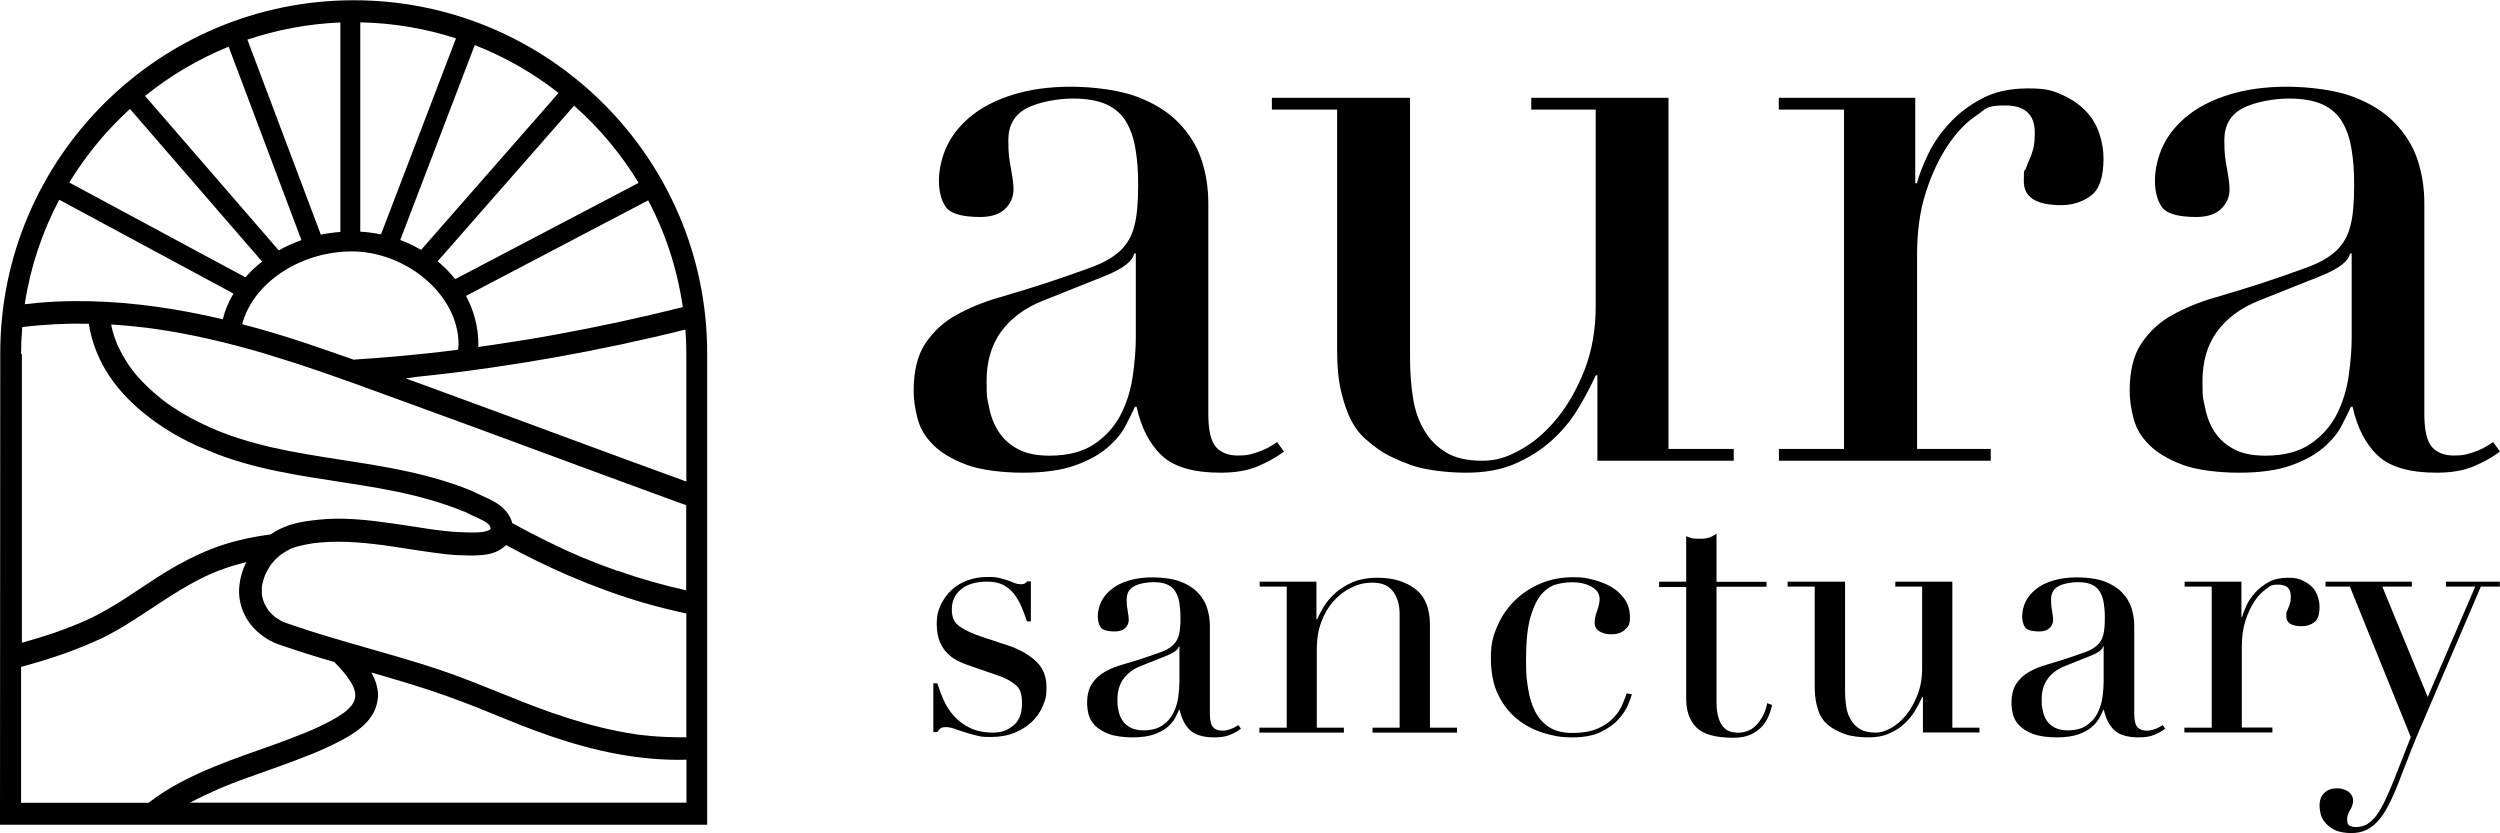
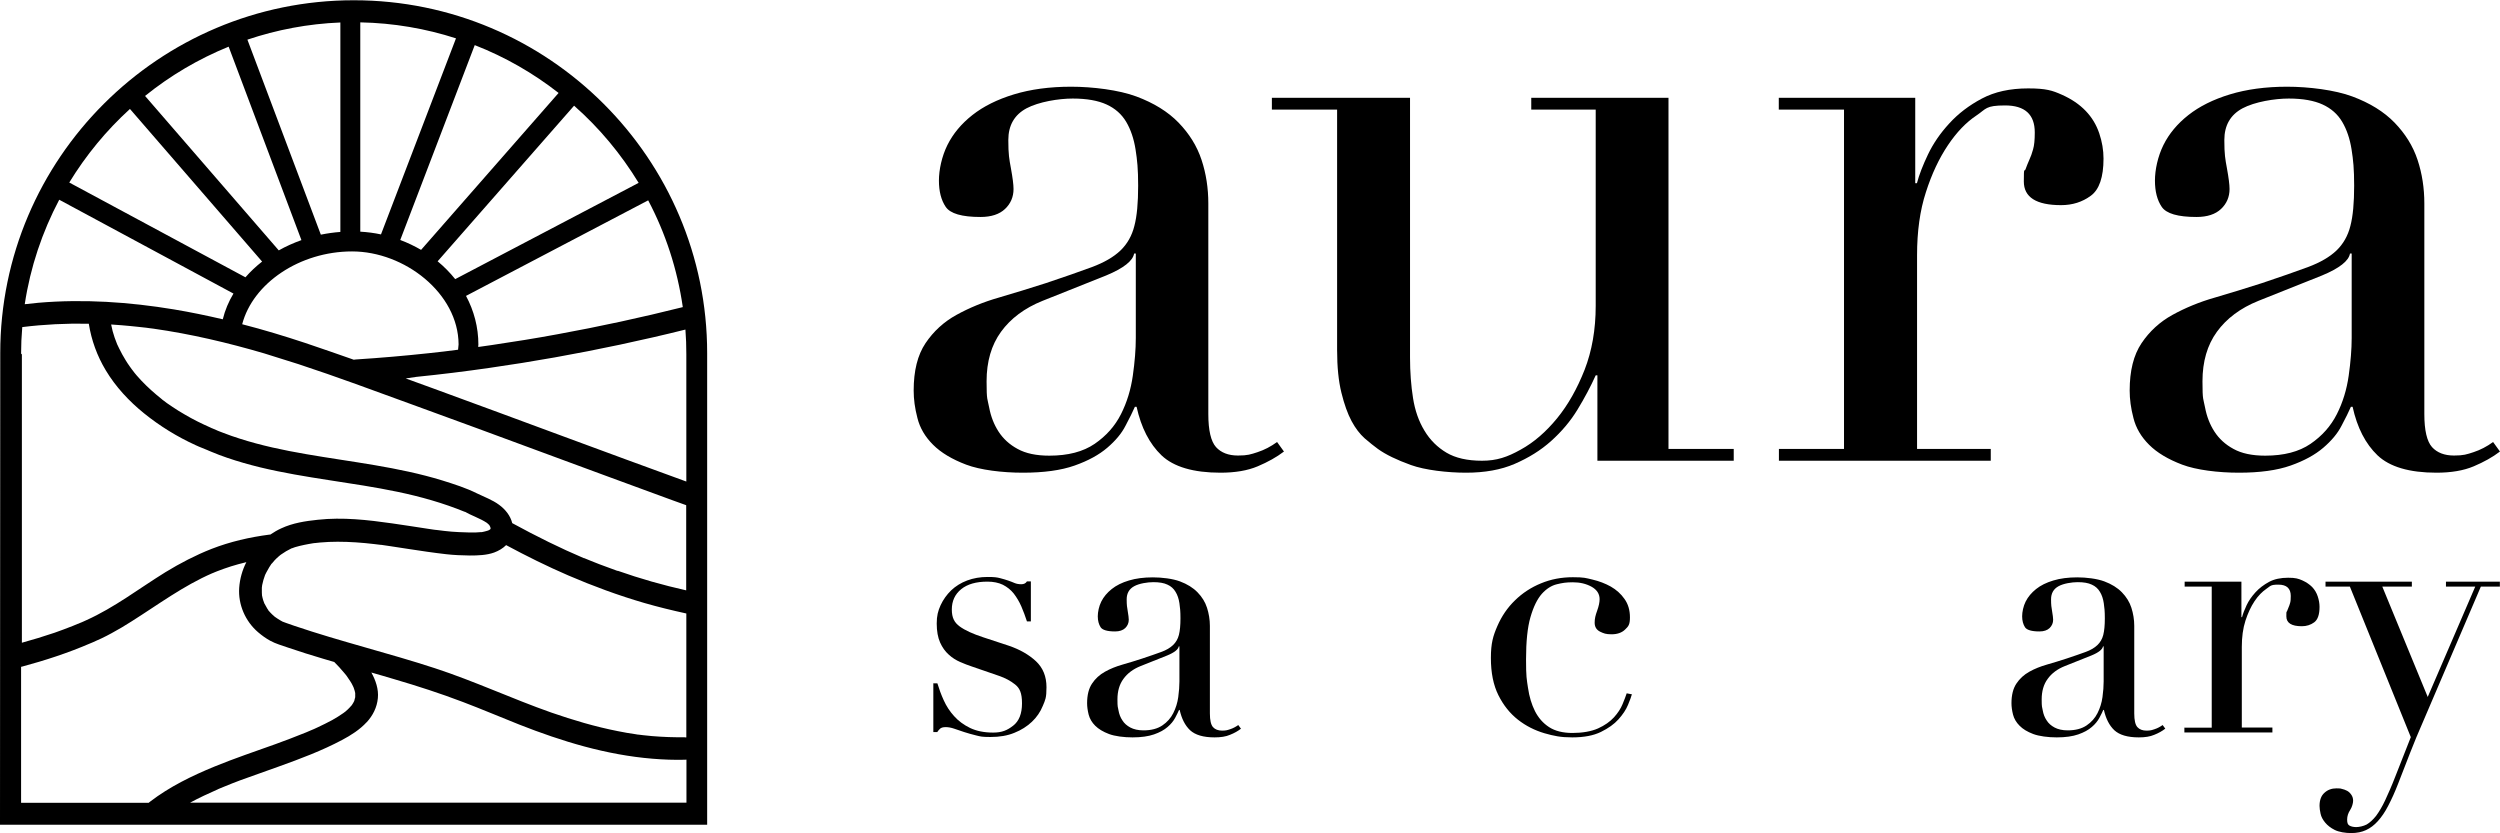
<svg xmlns="http://www.w3.org/2000/svg" fill="none" viewBox="0 0 177 59" height="59" width="177">
  <g clip-path="url(#clip0_56_720)">
    <path fill="black" d="M90.906 31.967C90.389 32.363 89.763 32.712 89.043 33.016C88.324 33.32 87.439 33.467 86.407 33.467C84.489 33.467 83.097 33.053 82.24 32.243C81.383 31.424 80.793 30.273 80.47 28.8H80.35C80.193 29.159 79.972 29.61 79.686 30.144C79.41 30.687 78.977 31.203 78.396 31.7C77.815 32.197 77.05 32.62 76.082 32.961C75.123 33.301 73.897 33.467 72.422 33.467C70.947 33.467 69.398 33.274 68.403 32.896C67.407 32.519 66.623 32.05 66.061 31.488C65.499 30.927 65.13 30.301 64.955 29.601C64.77 28.902 64.688 28.257 64.688 27.65C64.688 26.251 64.964 25.137 65.526 24.299C66.089 23.462 66.817 22.79 67.721 22.293C68.624 21.796 69.62 21.382 70.717 21.069C71.814 20.747 72.929 20.406 74.044 20.047C75.363 19.605 76.451 19.228 77.317 18.906C78.174 18.584 78.847 18.197 79.327 17.737C79.806 17.277 80.138 16.697 80.313 15.997C80.498 15.298 80.581 14.35 80.581 13.153C80.581 11.957 80.516 11.34 80.396 10.576C80.276 9.821 80.055 9.168 79.733 8.624C79.41 8.081 78.949 7.676 78.35 7.4C77.751 7.124 76.948 6.977 75.953 6.977C74.957 6.977 73.547 7.207 72.68 7.667C71.823 8.127 71.389 8.873 71.389 9.913C71.389 10.953 71.454 11.257 71.574 11.92C71.694 12.582 71.758 13.07 71.758 13.383C71.758 13.945 71.555 14.414 71.159 14.791C70.763 15.169 70.182 15.362 69.417 15.362C68.098 15.362 67.278 15.123 66.955 14.644C66.633 14.165 66.476 13.549 66.476 12.785C66.476 12.021 66.679 11.073 67.075 10.272C67.472 9.471 68.062 8.763 68.845 8.146C69.629 7.529 70.606 7.041 71.786 6.682C72.966 6.323 74.312 6.139 75.833 6.139C77.354 6.139 79.216 6.369 80.452 6.83C81.687 7.29 82.692 7.907 83.448 8.689C84.204 9.471 84.748 10.346 85.07 11.321C85.393 12.297 85.549 13.328 85.549 14.405V29.316C85.549 30.476 85.734 31.249 86.093 31.654C86.453 32.05 86.969 32.252 87.651 32.252C88.334 32.252 88.555 32.169 89.034 32.013C89.514 31.856 89.975 31.617 90.417 31.295L90.896 31.958L90.906 31.967ZM80.415 17.948H80.295C80.212 18.464 79.557 18.989 78.313 19.504L73.814 21.299C72.533 21.814 71.555 22.551 70.873 23.489C70.191 24.428 69.85 25.597 69.85 26.996C69.85 28.395 69.915 28.211 70.034 28.856C70.154 29.491 70.376 30.061 70.698 30.558C71.021 31.055 71.463 31.47 72.044 31.783C72.625 32.105 73.372 32.261 74.293 32.261C75.612 32.261 76.681 31.985 77.502 31.424C78.322 30.862 78.94 30.163 79.364 29.325C79.788 28.488 80.064 27.576 80.203 26.601C80.341 25.625 80.415 24.732 80.415 23.931V17.939V17.948Z" />
    <path fill="black" d="M122.757 32.62H113.096V26.573H112.976C112.616 27.374 112.183 28.184 111.685 29.003C111.187 29.822 110.561 30.558 109.823 31.221C109.086 31.884 108.219 32.418 107.242 32.841C106.265 33.265 105.112 33.467 103.794 33.467C102.476 33.467 100.89 33.283 99.894 32.924C98.899 32.565 98.115 32.188 97.553 31.783C97.276 31.58 96.963 31.332 96.622 31.037C96.281 30.733 95.967 30.328 95.691 29.813C95.414 29.297 95.174 28.626 94.972 27.806C94.769 26.987 94.667 25.984 94.667 24.778V7.759H90.049V6.922H99.83V25.312C99.83 26.352 99.904 27.309 100.042 28.184C100.18 29.058 100.448 29.831 100.853 30.494C101.25 31.157 101.775 31.672 102.411 32.05C103.047 32.427 103.886 32.62 104.928 32.62C105.97 32.62 106.716 32.363 107.657 31.838C108.597 31.323 109.454 30.577 110.238 29.62C111.021 28.662 111.667 27.512 112.192 26.177C112.709 24.843 112.976 23.333 112.976 21.658V7.759H108.413V6.922H118.129V31.783H122.748V32.62H122.757Z" />
    <path fill="black" d="M125.938 31.783H130.556V7.759H125.938V6.922H135.599V12.969H135.719C135.875 12.371 136.143 11.69 136.502 10.935C136.862 10.18 137.36 9.444 138.005 8.744C138.641 8.045 139.415 7.456 140.319 6.977C141.222 6.498 142.31 6.259 143.591 6.259C144.873 6.259 145.306 6.406 145.988 6.71C146.67 7.014 147.224 7.391 147.666 7.851C148.109 8.312 148.422 8.836 148.625 9.434C148.828 10.033 148.929 10.631 148.929 11.229C148.929 12.546 148.625 13.429 148.026 13.862C147.426 14.304 146.726 14.524 145.924 14.524C144.163 14.524 143.287 13.963 143.287 12.849C143.287 11.736 143.324 12.205 143.407 11.984C143.49 11.763 143.573 11.542 143.674 11.321C143.776 11.101 143.868 10.852 143.942 10.576C144.025 10.3 144.062 9.895 144.062 9.379C144.062 8.1 143.361 7.465 141.96 7.465C140.558 7.465 140.641 7.704 139.922 8.183C139.203 8.661 138.53 9.361 137.913 10.281C137.295 11.202 136.77 12.306 136.355 13.604C135.931 14.902 135.728 16.393 135.728 18.068V31.783H140.946V32.62H125.947V31.783H125.938Z" />
    <path fill="black" d="M176.999 31.967C176.483 32.363 175.856 32.712 175.137 33.016C174.418 33.32 173.533 33.467 172.501 33.467C170.583 33.467 169.191 33.053 168.334 32.243C167.476 31.424 166.886 30.273 166.564 28.8H166.444C166.287 29.159 166.066 29.61 165.78 30.144C165.504 30.687 165.07 31.203 164.49 31.7C163.909 32.197 163.144 32.62 162.176 32.961C161.217 33.301 159.991 33.467 158.516 33.467C157.041 33.467 155.492 33.274 154.496 32.896C153.501 32.519 152.717 32.05 152.155 31.488C151.593 30.927 151.224 30.301 151.049 29.601C150.864 28.902 150.781 28.257 150.781 27.65C150.781 26.251 151.058 25.137 151.62 24.299C152.182 23.462 152.911 22.79 153.814 22.293C154.718 21.796 155.713 21.382 156.81 21.069C157.907 20.747 159.023 20.406 160.138 20.047C161.457 19.605 162.544 19.228 163.411 18.906C164.268 18.584 164.941 18.197 165.421 17.737C165.9 17.277 166.232 16.697 166.407 15.997C166.591 15.298 166.674 14.35 166.674 13.153C166.674 11.957 166.61 11.34 166.49 10.576C166.37 9.821 166.149 9.168 165.826 8.624C165.504 8.081 165.043 7.676 164.443 7.4C163.844 7.124 163.042 6.977 162.047 6.977C161.051 6.977 159.64 7.207 158.774 7.667C157.917 8.127 157.483 8.873 157.483 9.913C157.483 10.953 157.548 11.257 157.668 11.92C157.788 12.582 157.852 13.07 157.852 13.383C157.852 13.945 157.649 14.414 157.253 14.791C156.856 15.169 156.276 15.362 155.51 15.362C154.192 15.362 153.372 15.123 153.049 14.644C152.726 14.165 152.57 13.549 152.57 12.785C152.57 12.021 152.773 11.073 153.169 10.272C153.565 9.471 154.155 8.763 154.939 8.146C155.722 7.529 156.7 7.041 157.88 6.682C159.06 6.323 160.406 6.139 161.927 6.139C163.448 6.139 165.31 6.369 166.545 6.83C167.781 7.29 168.785 7.907 169.541 8.689C170.297 9.471 170.841 10.346 171.164 11.321C171.487 12.297 171.643 13.328 171.643 14.405V29.316C171.643 30.476 171.828 31.249 172.187 31.654C172.547 32.05 173.063 32.252 173.745 32.252C174.427 32.252 174.649 32.169 175.128 32.013C175.607 31.856 176.068 31.617 176.511 31.295L176.99 31.958L176.999 31.967ZM166.499 17.948H166.379C166.296 18.464 165.642 18.989 164.397 19.504L159.899 21.299C158.617 21.814 157.64 22.551 156.958 23.489C156.276 24.428 155.935 25.597 155.935 26.996C155.935 28.395 155.999 28.211 156.119 28.856C156.239 29.491 156.46 30.061 156.783 30.558C157.105 31.055 157.548 31.47 158.129 31.783C158.709 32.105 159.456 32.261 160.378 32.261C161.696 32.261 162.766 31.985 163.586 31.424C164.407 30.862 165.024 30.163 165.448 29.325C165.872 28.488 166.149 27.576 166.287 26.601C166.425 25.625 166.499 24.732 166.499 23.931V17.939V17.948Z" />
    <path fill="black" d="M66.089 48.378H66.366C66.486 48.774 66.633 49.179 66.818 49.584C67.002 49.989 67.242 50.366 67.555 50.707C67.859 51.047 68.237 51.324 68.689 51.544C69.141 51.756 69.675 51.867 70.311 51.867C70.948 51.867 71.316 51.701 71.731 51.379C72.146 51.057 72.358 50.532 72.358 49.796C72.358 49.059 72.192 48.719 71.87 48.461C71.547 48.203 71.169 48.001 70.736 47.853L68.79 47.182C68.541 47.099 68.274 46.998 67.979 46.869C67.684 46.74 67.417 46.574 67.168 46.344C66.919 46.123 66.716 45.838 66.559 45.488C66.403 45.138 66.32 44.687 66.32 44.144C66.32 43.601 66.412 43.251 66.596 42.846C66.781 42.45 67.03 42.101 67.343 41.797C67.656 41.502 68.034 41.263 68.477 41.097C68.919 40.932 69.399 40.849 69.915 40.849C70.431 40.849 70.579 40.877 70.8 40.932C71.021 40.987 71.224 41.051 71.39 41.107C71.556 41.162 71.704 41.226 71.842 41.282C71.971 41.337 72.137 41.364 72.312 41.364C72.487 41.364 72.625 41.3 72.708 41.162H72.985V43.997H72.708C72.588 43.629 72.46 43.279 72.312 42.938C72.165 42.598 71.98 42.294 71.777 42.027C71.565 41.76 71.307 41.558 71.003 41.401C70.699 41.254 70.33 41.18 69.915 41.18C69.113 41.18 68.495 41.355 68.053 41.714C67.61 42.073 67.389 42.552 67.389 43.15C67.389 43.748 67.573 44.08 67.951 44.356C68.329 44.632 68.883 44.88 69.611 45.12L71.427 45.718C72.21 45.985 72.847 46.353 73.344 46.813C73.842 47.283 74.091 47.89 74.091 48.654C74.091 49.418 74.008 49.547 73.833 49.971C73.658 50.403 73.4 50.781 73.059 51.103C72.718 51.425 72.303 51.692 71.814 51.885C71.326 52.087 70.763 52.179 70.127 52.179C69.491 52.179 69.427 52.143 69.113 52.069C68.809 51.995 68.523 51.913 68.265 51.83C68.007 51.747 67.767 51.664 67.555 51.59C67.343 51.517 67.14 51.48 66.956 51.48C66.772 51.48 66.642 51.517 66.559 51.59C66.477 51.664 66.412 51.747 66.357 51.83H66.08V48.341L66.089 48.378Z" />
    <path fill="black" d="M87.863 51.59C87.651 51.756 87.393 51.903 87.089 52.023C86.794 52.152 86.425 52.207 85.992 52.207C85.19 52.207 84.618 52.032 84.259 51.701C83.899 51.36 83.66 50.882 83.521 50.265H83.475C83.411 50.412 83.319 50.606 83.199 50.827C83.079 51.047 82.904 51.268 82.664 51.471C82.424 51.682 82.102 51.857 81.705 51.995C81.309 52.133 80.802 52.207 80.184 52.207C79.567 52.207 78.93 52.124 78.516 51.968C78.101 51.811 77.778 51.618 77.538 51.379C77.308 51.149 77.151 50.882 77.077 50.596C77.004 50.302 76.967 50.035 76.967 49.786C76.967 49.206 77.087 48.737 77.317 48.397C77.548 48.047 77.852 47.771 78.23 47.559C78.608 47.347 79.023 47.182 79.474 47.053C79.935 46.924 80.396 46.777 80.857 46.629C81.41 46.445 81.862 46.289 82.212 46.16C82.572 46.031 82.848 45.865 83.051 45.672C83.254 45.479 83.392 45.239 83.466 44.954C83.54 44.66 83.577 44.273 83.577 43.776C83.577 43.279 83.549 43.021 83.503 42.708C83.457 42.395 83.365 42.119 83.226 41.898C83.097 41.677 82.904 41.502 82.655 41.392C82.406 41.272 82.074 41.217 81.659 41.217C81.244 41.217 80.654 41.309 80.304 41.502C79.944 41.696 79.769 42.009 79.769 42.432C79.769 42.855 79.797 42.994 79.843 43.27C79.889 43.546 79.917 43.748 79.917 43.877C79.917 44.107 79.834 44.301 79.668 44.466C79.502 44.623 79.262 44.706 78.949 44.706C78.396 44.706 78.055 44.604 77.925 44.411C77.796 44.209 77.723 43.951 77.723 43.638C77.723 43.325 77.806 42.92 77.972 42.589C78.138 42.257 78.386 41.963 78.709 41.705C79.032 41.447 79.437 41.245 79.935 41.097C80.424 40.95 80.986 40.877 81.622 40.877C82.258 40.877 83.023 40.969 83.54 41.162C84.056 41.355 84.471 41.613 84.784 41.935C85.098 42.257 85.328 42.625 85.457 43.03C85.586 43.435 85.66 43.868 85.66 44.31V50.514C85.66 50.992 85.734 51.314 85.881 51.48C86.029 51.646 86.25 51.728 86.527 51.728C86.803 51.728 86.905 51.692 87.098 51.627C87.301 51.563 87.485 51.462 87.67 51.333L87.873 51.609L87.863 51.59ZM83.503 45.764H83.457C83.42 45.976 83.153 46.197 82.636 46.408L80.765 47.154C80.23 47.366 79.825 47.669 79.539 48.065C79.253 48.452 79.115 48.94 79.115 49.52C79.115 50.099 79.142 50.026 79.189 50.293C79.235 50.56 79.327 50.799 79.465 51.001C79.594 51.213 79.788 51.379 80.027 51.508C80.267 51.636 80.581 51.71 80.959 51.71C81.512 51.71 81.954 51.59 82.295 51.36C82.636 51.13 82.894 50.836 83.07 50.486C83.245 50.136 83.365 49.759 83.42 49.354C83.475 48.949 83.503 48.581 83.503 48.249V45.755V45.764Z" />
-     <path fill="black" d="M89.183 51.517H91.1V41.53H89.183V41.18H93.202V43.84H93.248C93.349 43.629 93.497 43.353 93.681 43.021C93.875 42.69 94.133 42.368 94.465 42.055C94.797 41.742 95.212 41.466 95.709 41.245C96.207 41.024 96.816 40.904 97.525 40.904C98.623 40.904 99.517 41.171 100.208 41.705C100.9 42.239 101.241 43.086 101.241 44.245V51.517H103.158V51.867H97.175V51.517H99.093V43.472C99.093 42.828 98.936 42.294 98.632 41.88C98.328 41.466 97.848 41.254 97.194 41.254C96.539 41.254 96.152 41.374 95.672 41.604C95.193 41.834 94.769 42.156 94.4 42.579C94.032 42.994 93.746 43.481 93.543 44.052C93.331 44.614 93.23 45.23 93.23 45.893V51.517H95.147V51.867H89.164V51.517H89.183Z" />
    <path fill="black" d="M115.548 49.124C115.502 49.308 115.4 49.566 115.262 49.906C115.124 50.247 114.893 50.587 114.589 50.928C114.285 51.268 113.87 51.563 113.345 51.821C112.819 52.078 112.146 52.207 111.316 52.207C110.487 52.207 110.026 52.106 109.344 51.913C108.661 51.71 108.035 51.397 107.472 50.955C106.91 50.514 106.449 49.943 106.089 49.225C105.73 48.507 105.555 47.633 105.555 46.583C105.555 45.534 105.711 45.019 106.016 44.319C106.32 43.62 106.735 43.012 107.26 42.506C107.786 41.99 108.403 41.585 109.104 41.3C109.814 41.005 110.56 40.867 111.362 40.867C112.165 40.867 112.275 40.923 112.745 41.033C113.215 41.144 113.649 41.309 114.045 41.53C114.432 41.751 114.764 42.046 115.013 42.404C115.271 42.764 115.4 43.196 115.4 43.712C115.4 44.227 115.29 44.347 115.059 44.568C114.838 44.788 114.515 44.908 114.1 44.908C113.686 44.908 113.547 44.844 113.289 44.724C113.031 44.595 112.902 44.383 112.902 44.089C112.902 43.794 112.957 43.574 113.077 43.242C113.197 42.911 113.252 42.635 113.252 42.423C113.252 42.046 113.059 41.751 112.681 41.539C112.294 41.328 111.86 41.226 111.362 41.226C110.865 41.226 110.616 41.272 110.229 41.364C109.841 41.456 109.482 41.687 109.159 42.046C108.837 42.414 108.569 42.957 108.357 43.693C108.145 44.42 108.044 45.424 108.044 46.685C108.044 47.946 108.09 48.074 108.182 48.7C108.274 49.335 108.44 49.879 108.68 50.357C108.92 50.827 109.251 51.204 109.675 51.48C110.1 51.756 110.653 51.894 111.335 51.894C112.017 51.894 112.672 51.784 113.142 51.572C113.612 51.36 113.99 51.093 114.266 50.79C114.543 50.486 114.746 50.173 114.875 49.86C115.004 49.547 115.105 49.289 115.17 49.087L115.548 49.16V49.124Z" />
-     <path fill="black" d="M117.465 41.18H119.382V37.968C119.511 38.014 119.64 38.06 119.76 38.097C119.88 38.134 120.074 38.143 120.36 38.143C120.645 38.143 120.82 38.115 121.005 38.06C121.189 38.005 121.364 37.904 121.53 37.775V41.19H125.07V41.539H121.53V49.685C121.53 50.155 121.576 50.532 121.669 50.817C121.761 51.112 121.881 51.333 122.028 51.489C122.176 51.646 122.342 51.747 122.517 51.802C122.692 51.848 122.858 51.876 123.024 51.876C123.605 51.876 124.075 51.664 124.434 51.241C124.794 50.817 125.024 50.33 125.116 49.786L125.467 49.915C125.421 50.127 125.338 50.376 125.245 50.633C125.144 50.9 124.987 51.149 124.785 51.397C124.573 51.636 124.305 51.839 123.973 51.995C123.641 52.152 123.227 52.235 122.729 52.235C121.484 52.235 120.608 51.995 120.12 51.517C119.631 51.038 119.382 50.357 119.382 49.474V41.558H117.465V41.208V41.18Z" />
-     <path fill="black" d="M140.162 51.857H136.143V49.345H136.097C135.949 49.676 135.765 50.017 135.562 50.357C135.35 50.698 135.092 51.001 134.788 51.278C134.483 51.554 134.124 51.775 133.718 51.949C133.313 52.124 132.833 52.207 132.28 52.207C131.727 52.207 131.072 52.133 130.658 51.986C130.243 51.839 129.92 51.682 129.68 51.517C129.561 51.434 129.431 51.333 129.293 51.204C129.155 51.075 129.026 50.909 128.906 50.698C128.786 50.486 128.694 50.201 128.611 49.86C128.528 49.52 128.482 49.096 128.482 48.599V41.53H126.564V41.18H130.63V48.829C130.63 49.262 130.658 49.658 130.713 50.026C130.768 50.394 130.879 50.707 131.054 50.983C131.22 51.259 131.432 51.471 131.699 51.627C131.967 51.784 132.317 51.867 132.75 51.867C133.184 51.867 133.497 51.756 133.884 51.544C134.271 51.333 134.631 51.02 134.954 50.624C135.276 50.228 135.544 49.75 135.765 49.188C135.977 48.636 136.087 48.01 136.087 47.31V41.53H134.188V41.18H138.226V51.517H140.144V51.867L140.162 51.857Z" />
    <path fill="black" d="M153.299 51.59C153.087 51.756 152.829 51.903 152.525 52.023C152.23 52.152 151.861 52.207 151.428 52.207C150.626 52.207 150.054 52.032 149.695 51.701C149.335 51.36 149.096 50.882 148.957 50.265H148.911C148.847 50.412 148.755 50.606 148.635 50.827C148.515 51.047 148.34 51.268 148.1 51.471C147.86 51.682 147.538 51.857 147.141 51.995C146.745 52.133 146.238 52.207 145.62 52.207C145.003 52.207 144.366 52.124 143.952 51.968C143.537 51.811 143.214 51.618 142.984 51.379C142.753 51.149 142.596 50.882 142.523 50.596C142.449 50.302 142.412 50.035 142.412 49.786C142.412 49.206 142.532 48.737 142.762 48.397C142.993 48.047 143.297 47.771 143.675 47.559C144.053 47.347 144.468 47.182 144.92 47.053C145.381 46.924 145.841 46.777 146.302 46.629C146.856 46.445 147.307 46.289 147.658 46.16C148.017 46.031 148.294 45.865 148.496 45.672C148.699 45.479 148.838 45.239 148.911 44.954C148.985 44.66 149.022 44.273 149.022 43.776C149.022 43.279 148.994 43.021 148.948 42.708C148.902 42.395 148.81 42.119 148.672 41.898C148.543 41.677 148.349 41.502 148.1 41.392C147.851 41.272 147.519 41.217 147.104 41.217C146.69 41.217 146.1 41.309 145.749 41.502C145.39 41.696 145.215 42.009 145.215 42.432C145.215 42.855 145.242 42.994 145.288 43.27C145.334 43.546 145.362 43.748 145.362 43.877C145.362 44.107 145.279 44.301 145.113 44.466C144.947 44.623 144.708 44.706 144.394 44.706C143.841 44.706 143.5 44.604 143.371 44.411C143.242 44.209 143.168 43.951 143.168 43.638C143.168 43.325 143.251 42.92 143.417 42.589C143.583 42.257 143.832 41.963 144.154 41.705C144.477 41.447 144.883 41.245 145.381 41.097C145.869 40.95 146.431 40.877 147.068 40.877C147.704 40.877 148.469 40.969 148.985 41.162C149.501 41.355 149.916 41.613 150.23 41.935C150.543 42.257 150.774 42.625 150.903 43.03C151.032 43.435 151.105 43.868 151.105 44.31V50.514C151.105 50.992 151.179 51.314 151.327 51.48C151.474 51.646 151.695 51.728 151.972 51.728C152.249 51.728 152.35 51.692 152.544 51.627C152.746 51.563 152.931 51.462 153.115 51.333L153.318 51.609L153.299 51.59ZM148.939 45.764H148.893C148.856 45.976 148.589 46.197 148.072 46.408L146.201 47.154C145.666 47.366 145.261 47.669 144.975 48.065C144.689 48.452 144.551 48.94 144.551 49.52C144.551 50.099 144.579 50.026 144.625 50.293C144.671 50.56 144.763 50.799 144.901 51.001C145.03 51.213 145.224 51.379 145.464 51.508C145.703 51.636 146.017 51.71 146.395 51.71C146.948 51.71 147.39 51.59 147.731 51.36C148.072 51.13 148.331 50.836 148.506 50.486C148.681 50.136 148.801 49.759 148.856 49.354C148.911 48.949 148.939 48.581 148.939 48.249V45.755V45.764Z" />
    <path fill="black" d="M154.673 51.517H156.59V41.53H154.673V41.18H158.692V43.693H158.738C158.803 43.445 158.913 43.159 159.061 42.846C159.208 42.533 159.42 42.23 159.688 41.935C159.955 41.641 160.278 41.401 160.646 41.199C161.024 40.996 161.476 40.904 162.002 40.904C162.527 40.904 162.721 40.969 162.997 41.088C163.283 41.217 163.514 41.374 163.698 41.558C163.882 41.751 164.011 41.972 164.094 42.22C164.177 42.469 164.223 42.718 164.223 42.966C164.223 43.518 164.094 43.877 163.845 44.061C163.596 44.245 163.301 44.337 162.97 44.337C162.241 44.337 161.873 44.107 161.873 43.638C161.873 43.169 161.891 43.371 161.919 43.279C161.956 43.187 161.992 43.095 162.029 43.003C162.066 42.911 162.112 42.809 162.14 42.69C162.177 42.57 162.186 42.404 162.186 42.193C162.186 41.659 161.891 41.392 161.31 41.392C160.729 41.392 160.757 41.493 160.462 41.687C160.167 41.889 159.881 42.174 159.623 42.561C159.365 42.948 159.153 43.408 158.978 43.942C158.803 44.485 158.72 45.101 158.72 45.801V51.508H160.886V51.857H154.654V51.508L154.673 51.517Z" />
    <path fill="black" d="M164.647 41.18H170.759V41.53H168.666L171.883 49.345L175.248 41.53H173.174V41.18H176.991V41.53H175.645L171.533 51.139C171.22 51.857 170.915 52.575 170.639 53.293C170.353 54.011 170.077 54.738 169.791 55.475C169.56 56.073 169.321 56.598 169.09 57.039C168.86 57.49 168.611 57.849 168.353 58.135C168.095 58.42 167.818 58.632 167.514 58.77C167.219 58.908 166.868 58.982 166.463 58.982C166.057 58.982 165.596 58.908 165.301 58.761C165.006 58.613 164.785 58.438 164.619 58.236C164.453 58.033 164.342 57.831 164.296 57.61C164.25 57.398 164.223 57.214 164.223 57.058C164.223 56.644 164.342 56.331 164.573 56.128C164.803 55.916 165.089 55.815 165.421 55.815C165.753 55.815 165.661 55.825 165.799 55.852C165.928 55.88 166.057 55.926 166.177 55.99C166.297 56.055 166.389 56.147 166.472 56.266C166.555 56.386 166.601 56.524 166.601 56.69C166.601 56.855 166.527 57.141 166.389 57.352C166.251 57.564 166.177 57.785 166.177 58.033C166.177 58.282 166.232 58.392 166.352 58.457C166.472 58.521 166.629 58.558 166.822 58.558C167.016 58.558 167.329 58.494 167.56 58.374C167.781 58.245 168.002 58.043 168.224 57.767C168.436 57.481 168.657 57.113 168.869 56.662C169.081 56.202 169.33 55.65 169.588 54.978L170.685 52.189L166.371 41.53H164.647V41.18Z" />
    <path fill="black" d="M50.067 24.999C50.067 11.229 38.848 0.018 25.047 0.018C11.247 0.018 0.018 11.229 0.018 24.999L0 58.392H50.067V24.999ZM48.592 25.091V34.093C45.707 33.044 42.83 31.985 39.945 30.918C36.875 29.785 33.805 28.644 30.726 27.521C30.062 27.282 29.399 27.033 28.726 26.794L29.472 26.683C31.196 26.509 32.92 26.297 34.644 26.048C37.742 25.607 40.83 25.054 43.9 24.401C45.448 24.069 46.988 23.72 48.528 23.333C48.574 23.913 48.592 24.493 48.592 25.082V25.091ZM25.96 51.139C26.402 50.652 26.688 50.09 26.753 49.427C26.817 48.801 26.596 48.157 26.292 47.614C26.836 47.771 27.389 47.927 27.933 48.093C29.564 48.571 31.187 49.096 32.782 49.704C34.119 50.21 35.428 50.771 36.755 51.296C39.788 52.492 42.932 53.45 46.195 53.717C46.96 53.781 47.725 53.809 48.491 53.79C48.528 53.79 48.564 53.79 48.601 53.781V56.828H13.459C14.105 56.478 14.768 56.174 15.432 55.88C15.414 55.88 15.561 55.825 15.598 55.806C15.69 55.769 15.773 55.732 15.866 55.696C16.059 55.622 16.253 55.539 16.437 55.465C16.806 55.318 17.184 55.18 17.552 55.051C18.29 54.784 19.027 54.527 19.765 54.26C21.277 53.717 22.798 53.146 24.218 52.391C24.845 52.06 25.481 51.655 25.96 51.13V51.139ZM25.112 49.602C25.121 49.566 25.14 49.538 25.14 49.547C25.14 49.556 25.121 49.584 25.112 49.602ZM48.491 52.198C47.716 52.207 46.933 52.18 46.158 52.115C45.946 52.097 45.734 52.078 45.531 52.051C45.43 52.041 45.329 52.032 45.227 52.014C45.19 52.014 45.153 52.014 45.126 52.005C45.107 52.005 45.061 51.995 45.024 51.986C44.6 51.922 44.167 51.857 43.743 51.765C42.148 51.452 40.572 50.983 39.032 50.449C36.257 49.474 33.584 48.222 30.791 47.31C27.5 46.233 24.125 45.423 20.844 44.31C20.65 44.245 20.456 44.181 20.263 44.107C20.18 44.08 20.097 44.052 20.014 44.015C20.014 44.015 20.005 44.015 19.995 44.006C19.949 43.978 19.894 43.951 19.848 43.923C19.719 43.85 19.599 43.767 19.479 43.684C19.479 43.684 19.47 43.684 19.461 43.675C19.442 43.666 19.433 43.647 19.433 43.647C19.378 43.601 19.323 43.546 19.267 43.5C19.175 43.408 19.083 43.316 19 43.215C19 43.215 19 43.205 18.991 43.196C18.991 43.196 18.991 43.196 18.991 43.187C18.954 43.132 18.908 43.076 18.88 43.012C18.816 42.911 18.76 42.809 18.705 42.699C18.705 42.699 18.705 42.699 18.705 42.69C18.677 42.625 18.659 42.552 18.631 42.487C18.594 42.377 18.576 42.266 18.548 42.147C18.548 42.147 18.548 42.128 18.548 42.119C18.548 42.064 18.539 42.009 18.539 41.953C18.539 41.843 18.539 41.723 18.539 41.613C18.539 41.558 18.548 41.502 18.557 41.456C18.557 41.438 18.557 41.42 18.567 41.401C18.613 41.171 18.677 40.95 18.76 40.729C18.76 40.711 18.769 40.693 18.779 40.683C18.806 40.628 18.834 40.573 18.862 40.518C18.926 40.398 18.991 40.278 19.064 40.159C19.101 40.103 19.129 40.057 19.166 40.002C19.166 39.993 19.184 39.984 19.184 39.975C19.193 39.956 19.203 39.947 19.212 39.928C19.239 39.892 19.258 39.883 19.239 39.91C19.304 39.837 19.369 39.745 19.433 39.68C19.516 39.588 19.608 39.505 19.71 39.413C19.747 39.376 19.793 39.349 19.829 39.312C19.829 39.312 19.885 39.266 19.903 39.257C20.134 39.091 20.373 38.953 20.622 38.833C20.641 38.833 20.65 38.824 20.668 38.815C20.696 38.815 20.853 38.75 20.881 38.741C21.102 38.677 21.323 38.621 21.553 38.575C21.756 38.529 21.95 38.502 22.153 38.465C22.199 38.465 22.236 38.456 22.282 38.447C22.291 38.447 22.3 38.447 22.319 38.447C22.429 38.437 22.54 38.419 22.66 38.41C23.075 38.373 23.489 38.355 23.904 38.355C24.771 38.355 25.637 38.419 26.495 38.52C26.596 38.529 26.698 38.548 26.799 38.557C26.854 38.557 26.9 38.566 26.956 38.575C26.956 38.575 26.983 38.575 26.992 38.575C27.204 38.603 27.417 38.631 27.619 38.667C28.043 38.732 28.458 38.796 28.882 38.861C29.786 38.999 30.689 39.137 31.593 39.238C32.146 39.303 32.708 39.321 33.261 39.33C33.833 39.33 34.45 39.312 34.985 39.119C35.308 38.999 35.603 38.824 35.833 38.594C37.271 39.367 38.737 40.094 40.231 40.739C41.982 41.493 43.78 42.156 45.614 42.69C46.601 42.975 47.587 43.215 48.592 43.435V52.207C48.555 52.207 48.518 52.207 48.481 52.207L48.491 52.198ZM20.668 38.824C20.687 38.824 20.696 38.815 20.715 38.806C20.834 38.75 20.705 38.806 20.668 38.824ZM30.864 37.572C30.901 37.572 30.929 37.572 30.864 37.572V37.572ZM43.734 40.426C43.3 40.269 42.867 40.113 42.434 39.947C42.222 39.864 42.01 39.781 41.807 39.698C41.706 39.652 41.595 39.616 41.494 39.57C41.447 39.551 41.401 39.533 41.355 39.514C41.355 39.514 41.355 39.514 41.346 39.514H41.328C40.489 39.155 39.659 38.778 38.839 38.373C37.972 37.95 37.115 37.499 36.267 37.038C36.138 36.514 35.778 36.063 35.336 35.741C34.865 35.391 34.294 35.188 33.768 34.931C32.994 34.544 32.146 34.277 31.325 34.019C28.182 33.053 24.891 32.712 21.664 32.151C20.069 31.875 18.484 31.543 16.944 31.046C16.566 30.927 16.197 30.798 15.819 30.651C15.727 30.614 15.644 30.577 15.552 30.549C15.524 30.54 15.322 30.457 15.377 30.476C15.266 30.43 15.165 30.384 15.054 30.338C14.99 30.31 14.99 30.31 14.999 30.319C14.962 30.301 14.934 30.292 14.907 30.273C14.28 29.997 13.662 29.693 13.072 29.343C12.777 29.178 12.491 28.994 12.215 28.81C12.077 28.718 11.947 28.626 11.809 28.534C11.745 28.488 11.68 28.442 11.616 28.386C11.579 28.359 11.551 28.34 11.514 28.313C11.505 28.313 11.477 28.285 11.45 28.257C10.943 27.852 10.454 27.42 10.002 26.941C9.79 26.711 9.569 26.472 9.385 26.214C9.366 26.186 9.339 26.15 9.32 26.131C9.274 26.067 9.228 26.002 9.182 25.938C9.08 25.8 8.988 25.653 8.896 25.505C8.73 25.238 8.573 24.953 8.435 24.668C8.398 24.594 8.371 24.53 8.334 24.456C8.325 24.428 8.315 24.41 8.297 24.382C8.232 24.217 8.168 24.06 8.113 23.895C8.011 23.6 7.928 23.296 7.873 22.992C7.873 22.992 7.873 22.983 7.873 22.974C8.122 22.992 8.371 23.011 8.629 23.029C9.016 23.057 9.403 23.103 9.781 23.14C9.975 23.158 10.168 23.186 10.362 23.204C10.454 23.213 10.537 23.223 10.629 23.241C10.721 23.25 10.657 23.241 10.638 23.241C10.712 23.25 10.786 23.259 10.86 23.269C13.515 23.646 16.124 24.263 18.696 25.017L21.129 25.781C23.849 26.674 26.532 27.677 29.214 28.653C32.293 29.767 35.363 30.908 38.433 32.04C41.484 33.163 44.527 34.295 47.587 35.409C47.919 35.529 48.251 35.648 48.583 35.768V41.797C46.942 41.429 45.319 40.969 43.724 40.407L43.734 40.426ZM34.469 37.048C34.414 36.992 34.432 37.02 34.469 37.048V37.048ZM48.352 21.741C45.421 22.477 42.452 23.121 39.475 23.664C37.935 23.95 36.386 24.198 34.828 24.428C34.506 24.474 34.183 24.52 33.861 24.566V24.474L33.87 24.41C33.87 23.167 33.556 21.998 32.994 20.949L45.891 14.184C47.117 16.503 47.956 19.053 48.343 21.75L48.352 21.741ZM45.209 12.95L32.229 19.762C31.86 19.302 31.445 18.878 30.984 18.501L40.645 7.483C42.434 9.057 43.973 10.907 45.218 12.95H45.209ZM39.548 6.581L29.813 17.691C29.352 17.424 28.855 17.184 28.338 16.991L33.612 3.194C35.76 4.032 37.76 5.182 39.548 6.581ZM25.508 1.583C27.868 1.629 30.145 2.025 32.284 2.715L26.974 16.596C26.495 16.494 26.006 16.43 25.508 16.402V1.583ZM32.468 24.382L32.432 24.76C31.74 24.852 31.04 24.935 30.339 25.008C28.633 25.192 26.919 25.34 25.195 25.45C25.14 25.45 25.093 25.459 25.047 25.468C23.904 25.064 22.752 24.668 21.609 24.281C20.134 23.793 18.649 23.342 17.147 22.956C17.903 20.056 21.222 17.801 24.927 17.801C28.633 17.801 32.45 20.756 32.468 24.382ZM24.098 1.602V16.421C23.628 16.457 23.167 16.522 22.715 16.614L17.516 2.807C19.599 2.108 21.802 1.684 24.098 1.592V1.602ZM16.188 3.304L21.341 17C20.779 17.203 20.235 17.442 19.737 17.728L10.27 6.793C12.049 5.357 14.04 4.179 16.188 3.304ZM9.2 7.713L18.557 18.519C18.124 18.86 17.728 19.228 17.377 19.633L4.904 12.923C6.084 10.99 7.532 9.232 9.2 7.713ZM4.204 14.147L16.529 20.784C16.188 21.354 15.93 21.962 15.773 22.606C14.63 22.339 13.478 22.1 12.316 21.906C9.145 21.382 5.918 21.161 2.71 21.437C2.388 21.465 2.074 21.501 1.752 21.538C2.148 18.906 2.996 16.411 4.195 14.138L4.204 14.147ZM1.493 25.091C1.493 24.438 1.521 23.793 1.576 23.158C3.125 22.965 4.683 22.891 6.25 22.919C6.26 22.919 6.278 22.919 6.287 22.919C6.472 24.088 6.877 25.201 7.486 26.214C8.186 27.383 9.136 28.405 10.196 29.261C11.311 30.163 12.537 30.918 13.847 31.516C13.994 31.58 14.142 31.654 14.298 31.709C14.418 31.764 14.538 31.81 14.658 31.856C14.695 31.875 14.732 31.884 14.768 31.902C14.584 31.829 14.916 31.967 14.962 31.985C15.331 32.142 15.7 32.28 16.078 32.409C16.852 32.675 17.636 32.896 18.428 33.09C21.627 33.863 24.927 34.148 28.145 34.82C29.777 35.161 31.381 35.612 32.929 36.247C32.809 36.192 32.929 36.247 32.948 36.247C32.985 36.265 33.012 36.284 33.049 36.302C33.114 36.339 33.178 36.366 33.243 36.403C33.39 36.477 33.538 36.541 33.685 36.606C33.953 36.725 34.22 36.854 34.46 37.011C34.469 37.011 34.497 37.038 34.515 37.057C34.552 37.094 34.589 37.121 34.626 37.158C34.626 37.158 34.644 37.176 34.653 37.195C34.672 37.232 34.699 37.278 34.709 37.305C34.709 37.324 34.718 37.342 34.727 37.361V37.351C34.727 37.351 34.727 37.379 34.727 37.407C34.727 37.407 34.736 37.397 34.745 37.388C34.745 37.388 34.745 37.407 34.736 37.434C34.736 37.434 34.736 37.434 34.736 37.443C34.727 37.453 34.699 37.471 34.69 37.489C34.663 37.508 34.635 37.526 34.626 37.526C34.607 37.526 34.598 37.545 34.58 37.554C34.478 37.581 34.386 37.618 34.285 37.637C34.229 37.646 34.174 37.655 34.119 37.673C34.1 37.673 34.072 37.673 34.063 37.673C33.538 37.729 33.012 37.692 32.487 37.673C32.146 37.664 31.814 37.627 31.473 37.591C31.27 37.572 31.076 37.545 30.874 37.517H30.855C30.809 37.517 30.754 37.499 30.708 37.499C30.579 37.48 30.459 37.462 30.33 37.443C29.472 37.315 28.624 37.176 27.776 37.057C26.034 36.808 24.264 36.606 22.503 36.799C21.618 36.891 20.724 37.029 19.913 37.407C19.645 37.526 19.387 37.683 19.138 37.848C19.12 37.848 19.101 37.848 19.092 37.848C17.682 38.032 16.308 38.345 14.98 38.861C13.837 39.312 12.759 39.873 11.717 40.508C9.855 41.659 8.113 43.012 6.103 43.914C6.038 43.942 5.965 43.978 5.9 44.006C5.845 44.025 5.706 44.089 5.955 43.988C5.854 44.025 5.762 44.071 5.66 44.107C5.614 44.126 5.559 44.153 5.513 44.172C5.513 44.172 5.504 44.172 5.494 44.172C5.494 44.172 5.485 44.172 5.476 44.181C5.365 44.227 5.255 44.273 5.144 44.319C4.72 44.485 4.287 44.65 3.863 44.798C3.098 45.055 2.323 45.295 1.549 45.506V25.036L1.493 25.091ZM1.493 47.209C1.512 47.209 1.53 47.209 1.549 47.2C3.19 46.758 4.803 46.233 6.361 45.562C6.407 45.543 6.591 45.47 6.361 45.562C6.435 45.534 6.508 45.497 6.582 45.47C6.647 45.442 6.72 45.414 6.785 45.377C6.914 45.322 7.043 45.258 7.172 45.203C7.421 45.083 7.661 44.963 7.91 44.825C8.389 44.568 8.85 44.291 9.311 43.997C11.192 42.809 12.98 41.475 15.036 40.582C15.036 40.582 15.054 40.582 15.063 40.573C15.082 40.573 15.091 40.564 15.11 40.554C15.119 40.554 15.137 40.545 15.146 40.536C15.146 40.536 15.128 40.536 15.128 40.545C15.211 40.508 15.294 40.481 15.377 40.444C15.534 40.38 15.69 40.324 15.847 40.269C16.188 40.149 16.529 40.039 16.87 39.947C17.064 39.892 17.258 39.846 17.442 39.8C17.156 40.361 16.981 40.978 16.935 41.613C16.852 42.8 17.368 43.988 18.272 44.761C18.539 44.991 18.834 45.203 19.138 45.368C19.525 45.58 19.968 45.7 20.383 45.847C21.212 46.132 22.042 46.39 22.881 46.639C23.139 46.721 23.406 46.795 23.665 46.869C23.904 47.108 24.135 47.356 24.347 47.614C24.393 47.669 24.448 47.734 24.494 47.789C24.513 47.817 24.531 47.835 24.549 47.863C24.633 47.982 24.715 48.102 24.798 48.231C24.872 48.341 24.937 48.461 24.992 48.581C25.011 48.617 25.02 48.645 25.038 48.682C25.047 48.709 25.057 48.737 25.066 48.765C25.103 48.866 25.13 48.967 25.149 49.069C25.149 49.078 25.149 49.087 25.149 49.105C25.149 49.151 25.149 49.197 25.149 49.234C25.149 49.28 25.149 49.326 25.149 49.363C25.13 49.455 25.103 49.547 25.075 49.639C25.047 49.685 25.029 49.731 25.001 49.777C24.974 49.823 24.946 49.869 24.918 49.906C24.983 49.814 24.937 49.888 24.9 49.934C24.881 49.952 24.872 49.971 24.854 49.998C24.872 49.98 24.881 49.961 24.891 49.943C24.808 50.044 24.715 50.136 24.623 50.228C24.568 50.274 24.513 50.33 24.457 50.376C24.411 50.412 24.245 50.532 24.337 50.468C24.07 50.652 23.803 50.827 23.517 50.983C23.176 51.167 22.835 51.333 22.485 51.498C22.328 51.572 22.171 51.646 22.005 51.71C21.922 51.747 21.83 51.784 21.747 51.821C21.701 51.839 21.655 51.857 21.618 51.876C21.848 51.775 21.636 51.876 21.59 51.885C20.899 52.17 20.198 52.428 19.498 52.686C18.059 53.201 16.612 53.689 15.193 54.269C13.579 54.932 12.012 55.696 10.629 56.754C10.592 56.782 10.556 56.809 10.528 56.837H1.493V47.209Z" />
    <path fill="black" d="M34.719 37.434C34.719 37.453 34.719 37.471 34.719 37.489C34.719 37.489 34.719 37.471 34.728 37.471C34.728 37.471 34.728 37.471 34.728 37.453C34.728 37.453 34.728 37.434 34.728 37.425C34.728 37.425 34.728 37.416 34.728 37.407C34.728 37.397 34.728 37.379 34.719 37.37C34.719 37.388 34.719 37.416 34.719 37.434Z" />
-     <path fill="black" d="M19.24 39.919C19.222 39.938 19.203 39.956 19.176 39.975C19.213 39.947 19.231 39.928 19.24 39.91V39.919Z" />
    <path fill="black" d="M15.128 40.536C15.128 40.536 15.119 40.536 15.11 40.536C15.091 40.536 15.082 40.545 15.063 40.554C15.017 40.573 14.971 40.591 15.128 40.527V40.536Z" />
-     <path fill="black" d="M24.918 49.925C24.918 49.925 24.918 49.925 24.927 49.916C24.927 49.916 24.927 49.906 24.936 49.897C24.936 49.897 24.918 49.916 24.908 49.935L24.918 49.925Z" />
+     <path fill="black" d="M24.918 49.925C24.918 49.925 24.918 49.925 24.927 49.916C24.936 49.897 24.918 49.916 24.908 49.935L24.918 49.925Z" />
  </g>
  <defs>
    <clipPath id="clip0_56_720">
      <rect fill="white" height="59" width="177" />
    </clipPath>
  </defs>
</svg>